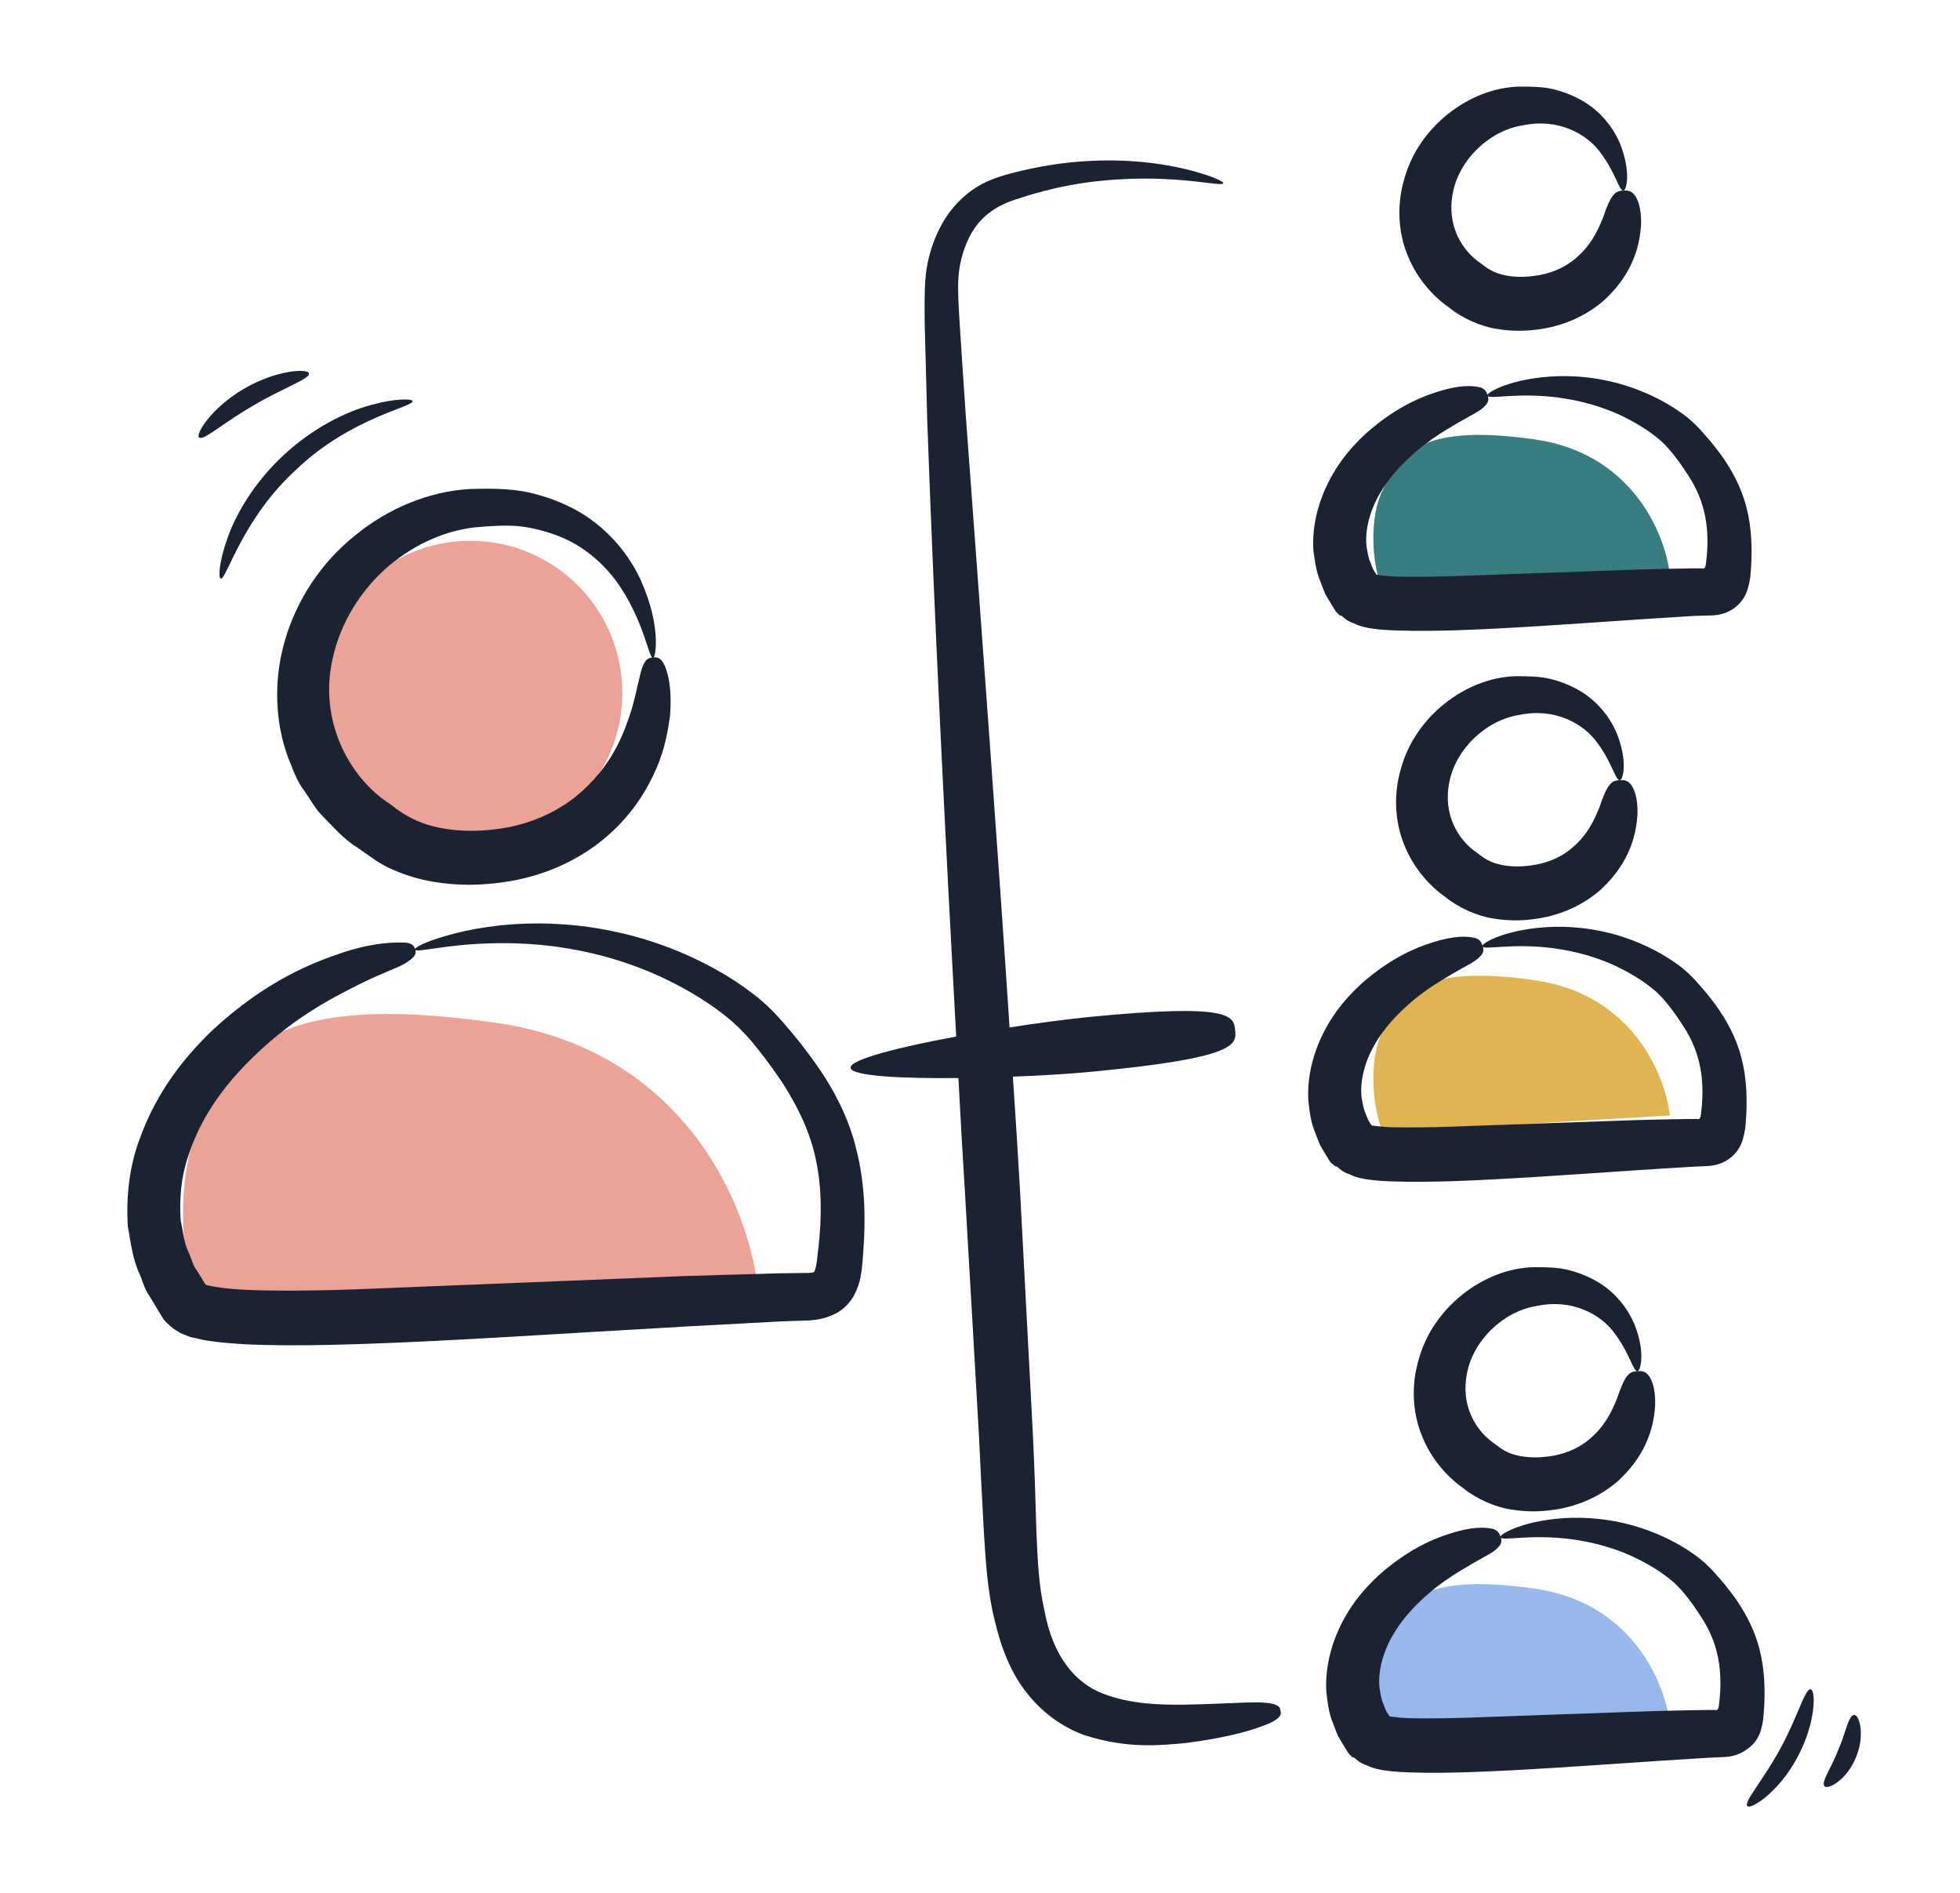
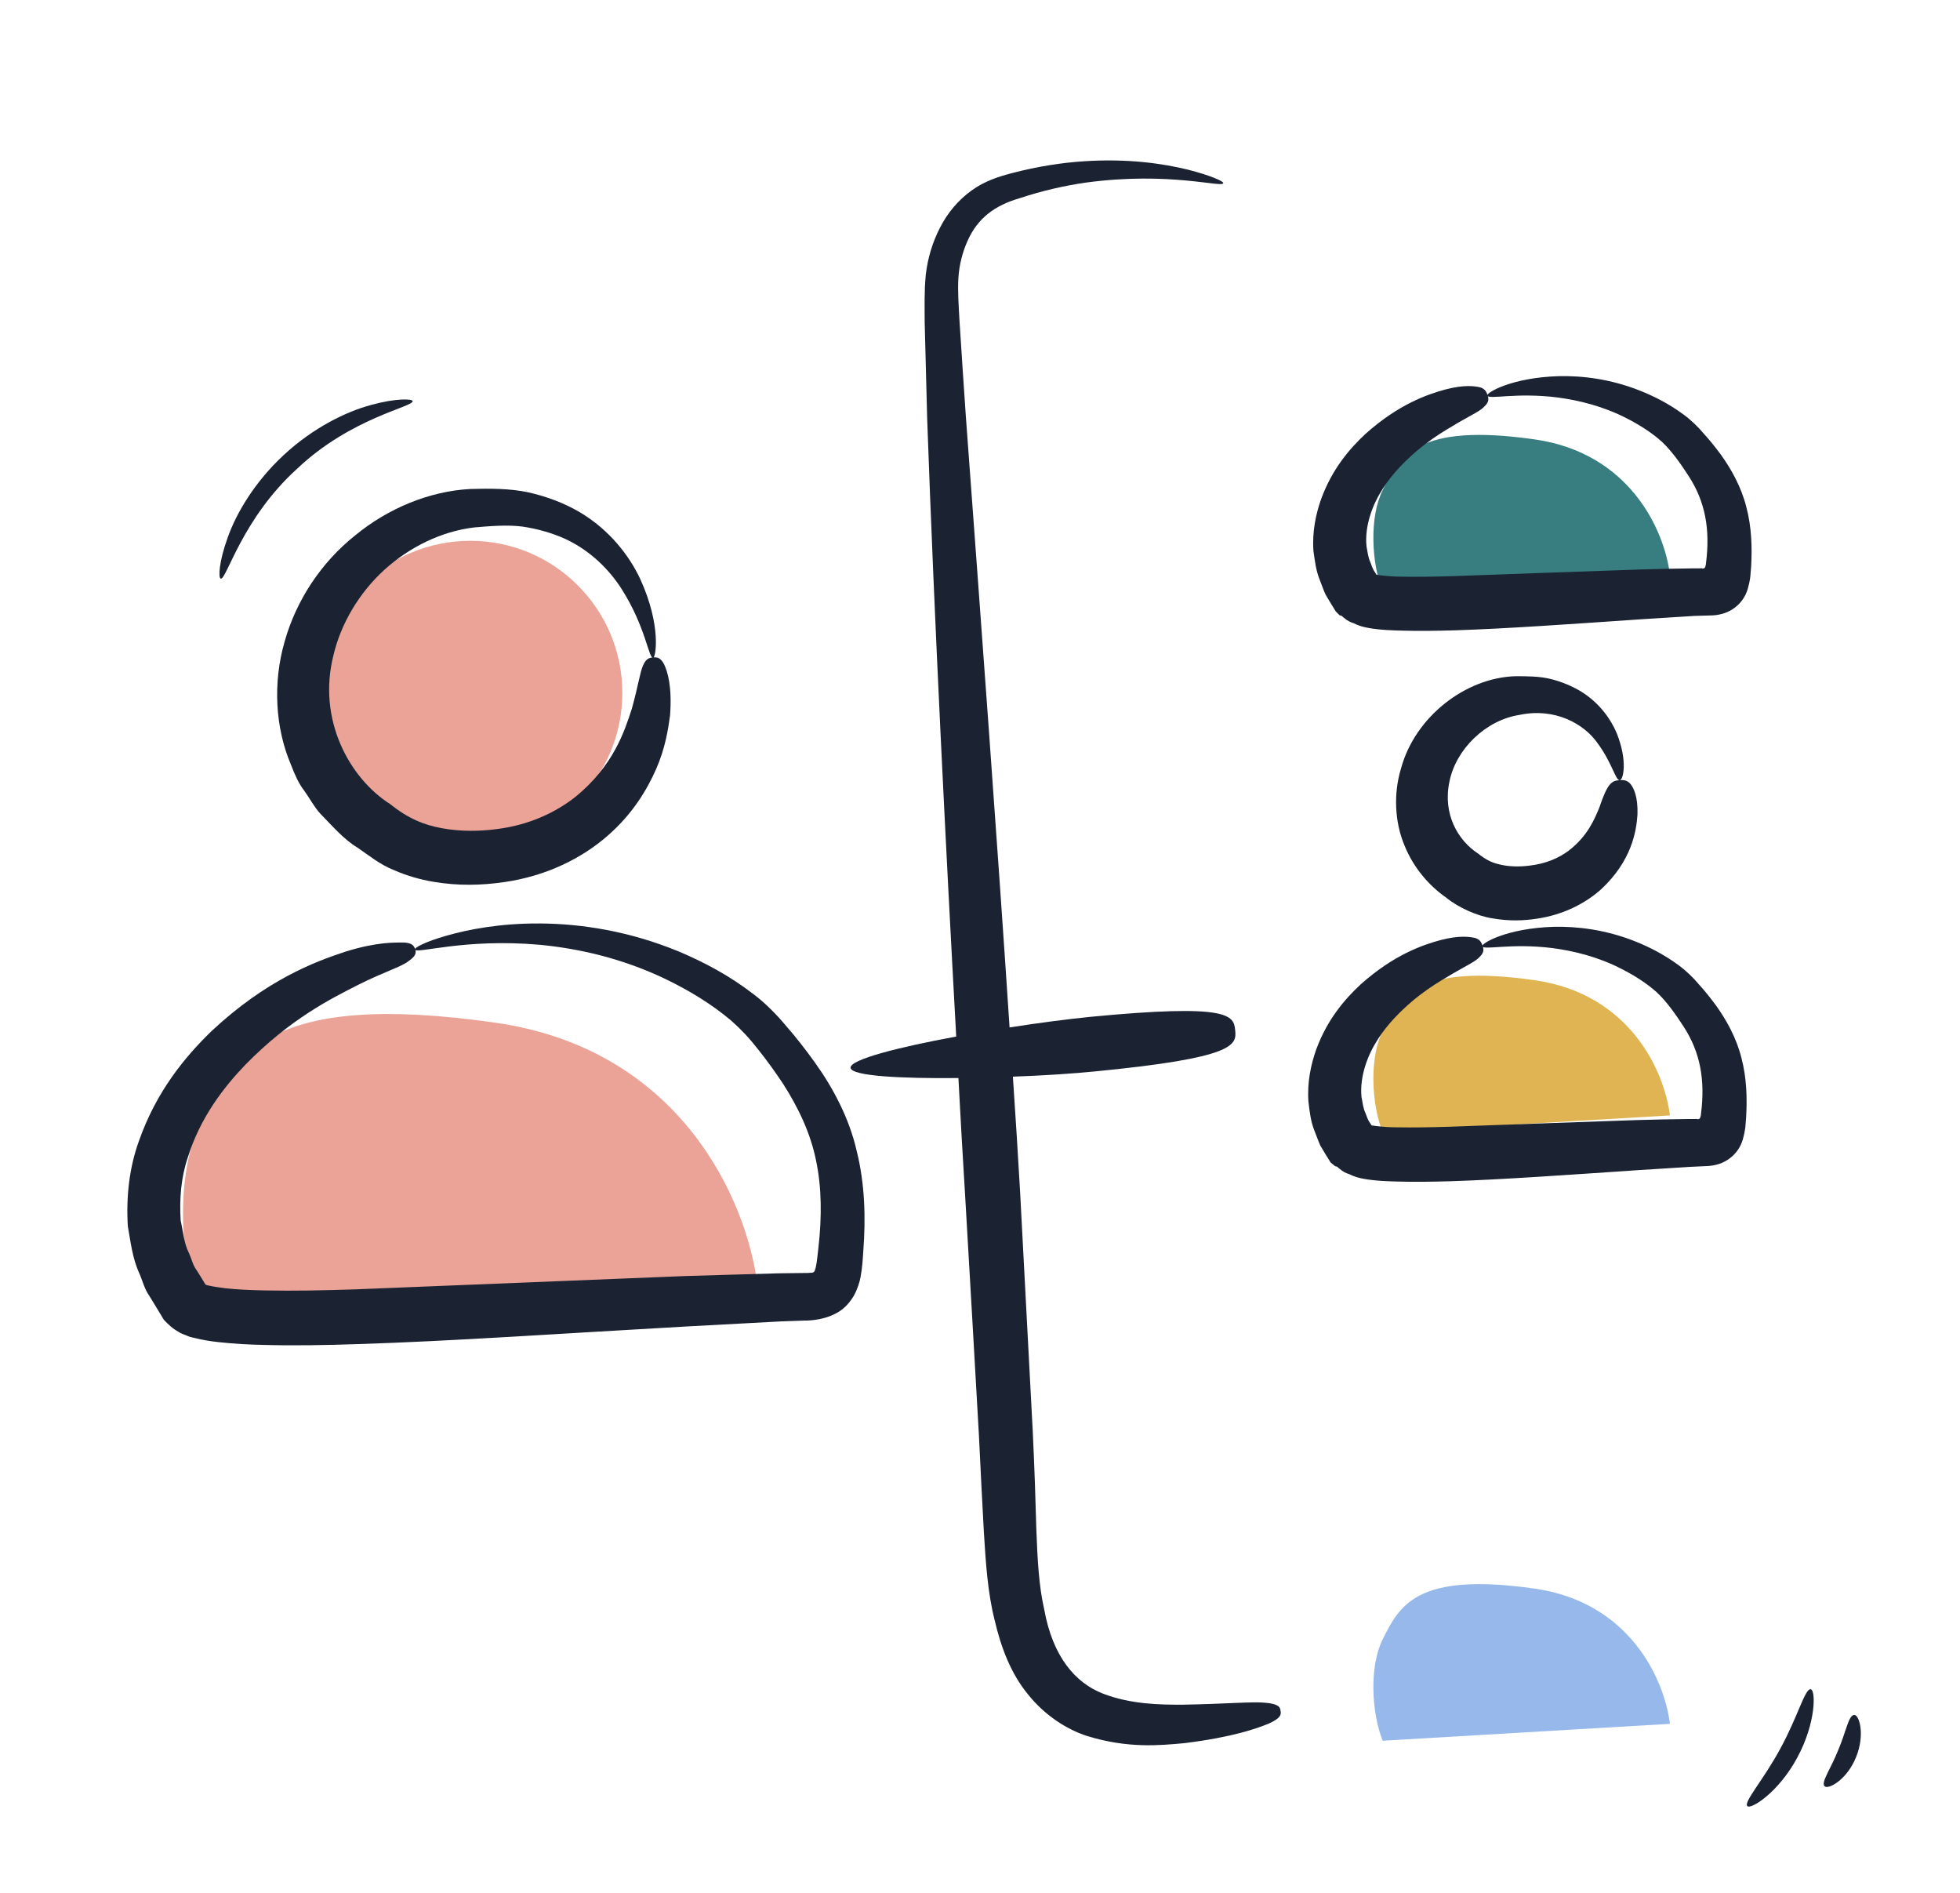
<svg xmlns="http://www.w3.org/2000/svg" width="58" height="56" viewBox="0 0 58 56" fill="none">
  <path d="M49.416 17L40.916 17.5C40.583 16.667 40.516 15.3 40.916 14.5L40.916 14.5C41.416 13.5 41.916 12.5 45.416 13C48.216 13.4 49.25 15.667 49.416 17Z" fill="#387E80" />
  <path d="M22.416 38.029L5.95 39C5.305 37.381 5.175 34.726 5.95 33.172L5.95 33.172C6.919 31.23 7.887 29.287 14.667 30.258C20.091 31.035 22.094 35.439 22.416 38.029Z" fill="#EAA396" />
  <circle cx="13.916" cy="20.5" r="4.5" fill="#EAA396" />
  <path d="M49.416 33L40.916 33.5C40.583 32.667 40.516 31.3 40.916 30.5L40.916 30.5C41.416 29.5 41.916 28.5 45.416 29C48.216 29.4 49.25 31.667 49.416 33Z" fill="#E0B452" />
  <path d="M49.416 51L40.916 51.5C40.583 50.667 40.516 49.3 40.916 48.5L40.916 48.5C41.416 47.5 41.916 46.5 45.416 47C48.216 47.4 49.25 49.667 49.416 51Z" fill="#96B8EA" />
  <path d="M8.422 18.983C8.07 20.202 8.144 21.536 8.61 22.624C8.717 22.902 8.831 23.172 9.003 23.393C9.167 23.622 9.298 23.876 9.478 24.072C9.846 24.449 10.181 24.841 10.582 25.079C10.926 25.316 11.245 25.578 11.654 25.741C12.047 25.913 12.431 26.02 12.808 26.085C13.569 26.216 14.256 26.191 14.894 26.101C16.187 25.921 17.242 25.373 17.979 24.727C18.723 24.08 19.149 23.36 19.419 22.747C19.689 22.125 19.77 21.585 19.828 21.168C19.893 20.308 19.754 19.875 19.656 19.662C19.549 19.45 19.443 19.441 19.329 19.45C19.214 19.458 19.116 19.482 19.026 19.695C18.936 19.899 18.887 20.284 18.699 20.963C18.486 21.618 18.159 22.657 17.021 23.581C16.457 24.023 15.68 24.408 14.69 24.53C14.19 24.596 13.634 24.604 13.094 24.506C12.538 24.408 12.071 24.211 11.54 23.786C10.345 23.025 9.38 21.29 9.87 19.376C10.091 18.443 10.631 17.535 11.376 16.856C12.12 16.185 13.061 15.719 14.035 15.604C14.518 15.563 15.009 15.522 15.459 15.579C15.909 15.645 16.334 15.768 16.719 15.94C17.48 16.291 18.044 16.872 18.396 17.428C19.116 18.558 19.189 19.482 19.329 19.458C19.402 19.466 19.582 18.517 18.944 17.126C18.625 16.447 18.044 15.678 17.144 15.146C16.694 14.884 16.179 14.688 15.63 14.565C15.082 14.45 14.501 14.45 13.912 14.467C12.718 14.532 11.49 15.031 10.509 15.841C9.51 16.635 8.766 17.756 8.422 18.983Z" fill="#1B2332" />
  <path d="M24.115 31.436C23.845 31.06 23.567 30.7 23.272 30.364C22.994 30.029 22.642 29.669 22.29 29.407C21.578 28.859 20.834 28.466 20.098 28.155C18.617 27.541 17.185 27.329 15.99 27.321C14.796 27.312 13.847 27.501 13.217 27.681C12.578 27.861 12.259 28.041 12.276 28.09C12.308 28.237 13.707 27.754 15.966 27.951C17.087 28.057 18.412 28.343 19.729 28.982C20.384 29.301 21.055 29.701 21.644 30.201C21.938 30.462 22.176 30.716 22.438 31.052C22.699 31.379 22.945 31.722 23.174 32.066C23.624 32.77 23.984 33.522 24.148 34.332C24.319 35.142 24.319 36.01 24.221 36.893C24.197 37.106 24.172 37.36 24.139 37.499C24.115 37.589 24.107 37.605 24.098 37.613C24.09 37.63 24.074 37.638 24.058 37.646C24.041 37.654 24.025 37.654 24.008 37.654C23.951 37.662 23.869 37.662 23.763 37.662L23.051 37.671C22.118 37.695 21.186 37.728 20.277 37.752C16.637 37.9 13.208 38.039 10.541 38.145C9.592 38.178 8.684 38.194 7.849 38.178C7.432 38.17 7.023 38.153 6.655 38.112C6.475 38.088 6.295 38.063 6.164 38.031C6.131 38.022 6.09 38.014 6.082 38.006C6.082 38.006 6.09 38.014 6.082 38.006C5.992 37.859 5.91 37.72 5.82 37.581C5.706 37.433 5.673 37.253 5.599 37.09C5.436 36.771 5.419 36.427 5.346 36.108C5.305 35.453 5.362 34.815 5.558 34.242C5.918 33.081 6.606 32.181 7.26 31.502C8.594 30.135 9.813 29.538 10.598 29.137C11.4 28.736 11.858 28.613 12.079 28.442C12.325 28.278 12.317 28.172 12.284 28.081C12.251 27.983 12.202 27.901 11.965 27.885C11.695 27.885 11.163 27.861 10.222 28.155C9.297 28.458 7.874 28.998 6.262 30.503C5.477 31.264 4.626 32.287 4.11 33.76C3.84 34.504 3.726 35.363 3.783 36.28C3.865 36.73 3.914 37.212 4.118 37.662C4.217 37.883 4.274 38.137 4.421 38.342C4.56 38.571 4.707 38.808 4.847 39.045C4.978 39.184 5.117 39.315 5.288 39.405C5.362 39.462 5.477 39.487 5.558 39.528C5.632 39.561 5.697 39.569 5.763 39.585C6.025 39.651 6.246 39.683 6.475 39.708C6.925 39.757 7.367 39.782 7.817 39.79C8.708 39.814 9.633 39.798 10.598 39.765C13.29 39.683 16.71 39.446 20.351 39.242C21.259 39.192 22.184 39.143 23.108 39.094L23.788 39.07C23.918 39.07 24.066 39.062 24.238 39.029C24.45 38.988 24.655 38.914 24.835 38.8C25.015 38.685 25.162 38.513 25.268 38.333C25.375 38.137 25.44 37.924 25.465 37.785C25.522 37.474 25.53 37.253 25.547 37.008C25.62 36.042 25.596 35.028 25.35 34.046C25.129 33.081 24.655 32.189 24.115 31.436Z" fill="#1B2332" />
-   <path d="M42.884 9.1C43.26 9.411 43.833 9.664 44.291 9.73C44.766 9.812 45.191 9.795 45.576 9.738C46.377 9.623 47.032 9.272 47.482 8.871C48.39 8.028 48.529 7.152 48.562 6.653C48.578 6.13 48.456 5.876 48.358 5.753C48.251 5.631 48.145 5.631 48.038 5.639C47.793 5.647 47.67 5.745 47.433 6.449C47.294 6.784 47.089 7.292 46.525 7.725C46.238 7.938 45.862 8.11 45.363 8.167C45.109 8.2 44.823 8.2 44.569 8.151C44.291 8.093 44.119 8.028 43.841 7.807C43.244 7.414 42.794 6.637 42.998 5.68C43.187 4.731 44.062 3.863 45.068 3.708C46.108 3.487 46.983 3.962 47.392 4.559C47.818 5.14 47.916 5.655 48.038 5.639C48.128 5.639 48.276 5.099 47.94 4.248C47.768 3.839 47.433 3.356 46.893 3.021C46.623 2.857 46.312 2.726 45.985 2.644C45.649 2.562 45.306 2.562 44.946 2.562C43.473 2.603 41.976 3.757 41.558 5.287C41.329 6.04 41.37 6.874 41.657 7.562C41.935 8.249 42.417 8.781 42.884 9.1Z" fill="#1B2332" />
  <path d="M39.055 17.159C39.112 17.298 39.161 17.453 39.227 17.592C39.325 17.756 39.423 17.928 39.529 18.091L39.644 18.206C39.718 18.206 39.734 18.263 39.783 18.288C39.865 18.361 39.963 18.41 40.069 18.443C40.274 18.55 40.511 18.582 40.626 18.599C40.912 18.64 41.174 18.648 41.436 18.656C41.968 18.672 42.508 18.664 43.064 18.648C44.594 18.599 46.533 18.46 48.587 18.32C49.102 18.288 49.618 18.255 50.141 18.222L50.69 18.206C50.935 18.19 51.156 18.116 51.336 17.977C51.524 17.838 51.655 17.641 51.72 17.421C51.753 17.306 51.778 17.191 51.794 17.069L51.819 16.766C51.851 16.201 51.835 15.596 51.679 15.007C51.532 14.418 51.238 13.886 50.919 13.444C50.755 13.223 50.591 13.019 50.419 12.831C50.264 12.642 50.035 12.421 49.822 12.266C49.389 11.947 48.955 11.726 48.521 11.554C47.654 11.21 46.811 11.112 46.124 11.129C44.733 11.17 43.98 11.62 44.013 11.701C44.046 11.832 44.848 11.603 46.091 11.759C46.705 11.841 47.433 12.012 48.145 12.38C48.497 12.56 48.865 12.79 49.168 13.06C49.323 13.207 49.429 13.33 49.577 13.518C49.716 13.698 49.847 13.894 49.969 14.082C50.469 14.851 50.608 15.67 50.485 16.651C50.477 16.733 50.477 16.725 50.469 16.741L50.46 16.774C50.452 16.791 50.444 16.807 50.419 16.815C50.403 16.823 50.379 16.823 50.362 16.815C50.346 16.815 50.37 16.807 50.305 16.815H50.109C49.577 16.823 49.053 16.831 48.538 16.848C46.476 16.921 44.537 16.987 43.031 17.044C42.483 17.061 41.968 17.069 41.493 17.061C41.256 17.061 41.035 17.044 40.847 17.02C40.732 17.003 40.724 17.003 40.732 17.003C40.74 17.003 40.732 17.003 40.724 16.987L40.65 16.872C40.609 16.799 40.585 16.717 40.552 16.635C40.479 16.48 40.47 16.316 40.438 16.169C40.405 15.858 40.454 15.547 40.544 15.252C40.724 14.671 41.076 14.189 41.411 13.829C42.107 13.092 42.745 12.749 43.154 12.503C43.58 12.258 43.817 12.151 43.931 12.021C44.07 11.89 44.054 11.791 44.021 11.693C43.989 11.595 43.948 11.513 43.817 11.464C43.653 11.423 43.342 11.374 42.778 11.521C42.23 11.669 41.387 11.963 40.413 12.831C39.939 13.272 39.423 13.87 39.096 14.761C38.94 15.203 38.826 15.727 38.867 16.3C38.908 16.578 38.94 16.881 39.055 17.159Z" fill="#1B2332" />
  <path d="M47.842 21.691C47.67 21.282 47.335 20.799 46.795 20.464C46.525 20.3 46.214 20.169 45.887 20.088C45.551 20.006 45.208 20.006 44.847 20.006C43.375 20.047 41.877 21.2 41.46 22.73C41.231 23.483 41.272 24.318 41.558 25.005C41.837 25.7 42.319 26.224 42.778 26.543C43.154 26.854 43.727 27.108 44.185 27.173C44.659 27.255 45.085 27.239 45.469 27.181C46.271 27.067 46.926 26.715 47.376 26.314C48.284 25.471 48.423 24.596 48.456 24.097C48.472 23.573 48.349 23.32 48.251 23.197C48.145 23.074 48.038 23.074 47.932 23.082C47.687 23.09 47.564 23.189 47.327 23.892C47.188 24.228 46.983 24.735 46.418 25.169C46.132 25.381 45.756 25.553 45.257 25.61C45.003 25.643 44.717 25.643 44.463 25.594C44.185 25.537 44.013 25.471 43.735 25.25C43.138 24.858 42.688 24.08 42.892 23.123C43.08 22.174 43.956 21.307 44.962 21.151C46.001 20.93 46.877 21.405 47.286 22.002C47.711 22.583 47.809 23.099 47.932 23.082C48.03 23.082 48.178 22.534 47.842 21.691Z" fill="#1B2332" />
  <path d="M39.513 34.505C39.587 34.505 39.603 34.562 39.652 34.587C39.734 34.661 39.832 34.71 39.938 34.742C40.143 34.849 40.38 34.882 40.495 34.898C40.781 34.939 41.043 34.947 41.305 34.955C41.837 34.971 42.377 34.963 42.933 34.947C44.463 34.898 46.402 34.759 48.456 34.62C48.971 34.587 49.487 34.554 50.01 34.522L50.542 34.497C50.788 34.481 51.008 34.407 51.188 34.268C51.377 34.129 51.508 33.932 51.573 33.712C51.606 33.597 51.63 33.482 51.647 33.36L51.671 33.057C51.704 32.492 51.688 31.887 51.532 31.298C51.385 30.709 51.09 30.177 50.771 29.735C50.608 29.514 50.444 29.31 50.272 29.122C50.117 28.933 49.888 28.712 49.675 28.557C49.241 28.238 48.807 28.017 48.374 27.845C47.507 27.502 46.664 27.403 45.977 27.42C44.586 27.461 43.833 27.911 43.866 27.992C43.898 28.123 44.7 27.894 45.944 28.05C46.557 28.131 47.286 28.303 47.998 28.672C48.349 28.852 48.718 29.081 49.02 29.351C49.176 29.498 49.282 29.621 49.429 29.809C49.568 29.989 49.699 30.185 49.822 30.373C50.321 31.142 50.46 31.961 50.337 32.942C50.329 33.024 50.329 33.016 50.321 33.032L50.313 33.065C50.305 33.081 50.297 33.098 50.272 33.106C50.256 33.114 50.231 33.114 50.215 33.106C50.198 33.106 50.223 33.098 50.157 33.106H49.961C49.429 33.114 48.906 33.122 48.39 33.139C46.328 33.212 44.389 33.278 42.884 33.335C42.336 33.352 41.82 33.36 41.346 33.352C41.108 33.352 40.888 33.335 40.699 33.311C40.585 33.294 40.577 33.294 40.585 33.294C40.593 33.294 40.585 33.294 40.577 33.278L40.503 33.163C40.462 33.09 40.438 33.008 40.405 32.926C40.331 32.771 40.323 32.607 40.29 32.46C40.258 32.149 40.307 31.838 40.397 31.543C40.577 30.962 40.928 30.48 41.264 30.12C41.959 29.383 42.597 29.04 43.007 28.794C43.432 28.549 43.669 28.442 43.784 28.311C43.923 28.181 43.907 28.082 43.874 27.984C43.841 27.886 43.8 27.804 43.669 27.755C43.506 27.714 43.195 27.665 42.63 27.812C42.082 27.96 41.239 28.254 40.266 29.122C39.791 29.563 39.276 30.161 38.948 31.052C38.793 31.494 38.678 32.018 38.719 32.591C38.752 32.869 38.785 33.18 38.899 33.458C38.957 33.597 39.006 33.752 39.071 33.892C39.169 34.055 39.267 34.227 39.374 34.391L39.513 34.505Z" fill="#1B2332" />
-   <path d="M48.365 39.176C48.194 38.767 47.858 38.284 47.318 37.948C47.048 37.785 46.737 37.654 46.41 37.572C46.075 37.49 45.731 37.49 45.371 37.49C43.898 37.531 42.401 38.685 41.984 40.215C41.755 40.968 41.795 41.802 42.082 42.489C42.36 43.185 42.843 43.708 43.301 44.028C43.677 44.338 44.25 44.592 44.708 44.657C45.183 44.739 45.608 44.723 45.993 44.666C46.795 44.551 47.449 44.199 47.899 43.798C48.807 42.956 48.946 42.08 48.979 41.581C48.995 41.057 48.873 40.804 48.775 40.681C48.668 40.558 48.562 40.558 48.456 40.567C48.21 40.575 48.087 40.673 47.85 41.377C47.711 41.712 47.506 42.219 46.942 42.653C46.656 42.866 46.279 43.038 45.78 43.095C45.526 43.127 45.24 43.127 44.986 43.078C44.708 43.021 44.536 42.956 44.258 42.735C43.661 42.342 43.211 41.565 43.416 40.608C43.604 39.658 44.479 38.791 45.486 38.636C46.525 38.415 47.4 38.889 47.809 39.487C48.235 40.068 48.333 40.583 48.456 40.567C48.545 40.567 48.701 40.018 48.365 39.176Z" fill="#1B2332" />
-   <path d="M52.105 51.196C52.137 51.081 52.162 50.967 52.178 50.844L52.203 50.541C52.236 49.977 52.219 49.371 52.064 48.782C51.916 48.193 51.622 47.661 51.303 47.219C51.139 46.999 50.976 46.794 50.804 46.606C50.648 46.418 50.419 46.197 50.206 46.041C49.773 45.722 49.339 45.501 48.906 45.33C48.038 44.986 47.196 44.888 46.508 44.904C45.117 44.945 44.365 45.395 44.397 45.477C44.43 45.608 45.232 45.379 46.476 45.534C47.089 45.616 47.817 45.788 48.529 46.156C48.881 46.336 49.249 46.565 49.552 46.835C49.707 46.982 49.814 47.105 49.961 47.293C50.1 47.473 50.231 47.669 50.354 47.858C50.853 48.627 50.992 49.445 50.869 50.427C50.861 50.509 50.861 50.5 50.853 50.517L50.845 50.55C50.837 50.566 50.828 50.582 50.804 50.59C50.787 50.599 50.763 50.599 50.746 50.59C50.73 50.59 50.755 50.582 50.689 50.59H50.493C49.961 50.599 49.437 50.607 48.922 50.623C46.86 50.697 44.921 50.762 43.416 50.819C42.867 50.836 42.352 50.844 41.877 50.836C41.64 50.836 41.419 50.819 41.231 50.795C41.117 50.779 41.108 50.779 41.117 50.779C41.125 50.779 41.117 50.779 41.108 50.762L41.035 50.648C40.994 50.574 40.969 50.492 40.937 50.41C40.863 50.255 40.855 50.091 40.822 49.944C40.789 49.633 40.838 49.322 40.928 49.028C41.108 48.447 41.46 47.964 41.796 47.604C42.491 46.868 43.129 46.524 43.538 46.279C43.964 46.033 44.201 45.927 44.316 45.796C44.455 45.665 44.438 45.567 44.406 45.469C44.373 45.37 44.332 45.289 44.201 45.239C44.037 45.199 43.727 45.15 43.162 45.297C42.614 45.444 41.771 45.739 40.797 46.606C40.323 47.048 39.807 47.645 39.48 48.537C39.325 48.979 39.21 49.502 39.251 50.075C39.284 50.353 39.316 50.664 39.431 50.942C39.488 51.081 39.537 51.237 39.603 51.376C39.701 51.539 39.799 51.711 39.906 51.875L40.02 51.989C40.094 51.989 40.11 52.047 40.159 52.071C40.241 52.145 40.339 52.194 40.446 52.227C40.65 52.333 40.887 52.366 41.002 52.382C41.288 52.423 41.55 52.431 41.812 52.44C42.344 52.456 42.884 52.448 43.44 52.431C44.97 52.382 46.909 52.243 48.963 52.104C49.478 52.071 49.994 52.039 50.517 52.006L51.049 51.981C51.295 51.965 51.516 51.891 51.696 51.752C51.908 51.613 52.039 51.417 52.105 51.196Z" fill="#1B2332" />
  <path d="M37.451 50.377C37.067 50.336 36.33 50.41 34.988 50.434C34.326 50.434 33.475 50.426 32.64 50.107C31.822 49.788 31.151 49.019 30.898 47.603C30.742 46.924 30.701 46.139 30.668 45.272C30.644 44.372 30.611 43.398 30.562 42.367C30.456 40.297 30.325 37.941 30.186 35.249C30.128 34.218 30.055 33.072 29.973 31.853C30.881 31.821 31.748 31.763 32.403 31.698C36.543 31.297 36.6 30.921 36.551 30.479C36.51 30.037 36.388 29.685 32.239 30.086C31.601 30.152 30.758 30.258 29.875 30.397C29.515 24.923 29.016 18.206 28.582 12.332C28.517 11.366 28.451 10.417 28.394 9.501C28.369 9.051 28.337 8.601 28.361 8.216C28.386 7.832 28.484 7.455 28.631 7.128C28.934 6.441 29.457 6.073 30.161 5.868C30.848 5.639 31.511 5.492 32.133 5.402C34.612 5.066 36.175 5.565 36.199 5.418C36.216 5.369 35.847 5.197 35.144 5.017C34.44 4.845 33.385 4.682 32.068 4.772C31.413 4.813 30.693 4.927 29.94 5.123C29.564 5.222 29.138 5.353 28.746 5.639C28.361 5.917 28.042 6.293 27.821 6.727C27.6 7.153 27.453 7.627 27.396 8.126C27.347 8.625 27.363 9.075 27.363 9.542C27.387 10.466 27.412 11.415 27.437 12.397C27.649 18.362 27.993 25.161 28.296 30.667C26.602 30.978 25.146 31.346 25.17 31.592C25.195 31.837 26.668 31.911 28.361 31.894C28.427 33.13 28.492 34.292 28.558 35.339C28.713 38.023 28.852 40.379 28.967 42.441C29.016 43.472 29.065 44.429 29.114 45.321C29.171 46.245 29.228 47.121 29.433 47.931C29.621 48.741 29.916 49.518 30.423 50.132C30.914 50.745 31.56 51.163 32.166 51.359C33.385 51.735 34.326 51.637 35.046 51.572C36.494 51.392 37.189 51.138 37.549 50.991C37.909 50.827 37.917 50.721 37.893 50.614C37.885 50.508 37.836 50.41 37.451 50.377Z" fill="#1B2332" />
  <path d="M53.578 49.977C53.414 49.953 53.193 50.803 52.686 51.728C52.187 52.653 51.598 53.307 51.704 53.43C51.794 53.553 52.629 53.037 53.185 51.998C53.749 50.959 53.733 49.977 53.578 49.977Z" fill="#1B2332" />
  <path d="M54.862 50.738C54.699 50.754 54.625 51.245 54.396 51.777C54.183 52.317 53.889 52.718 53.987 52.84C54.077 52.963 54.641 52.677 54.919 51.998C55.206 51.31 55.01 50.705 54.862 50.738Z" fill="#1B2332" />
  <path d="M6.737 15.907C6.475 16.627 6.458 17.102 6.532 17.118C6.696 17.175 7.154 15.351 8.79 13.87C10.394 12.348 12.251 12.037 12.21 11.865C12.202 11.8 11.727 11.775 10.983 11.98C10.247 12.176 9.273 12.651 8.406 13.453C7.538 14.254 6.99 15.187 6.737 15.907Z" fill="#1B2332" />
-   <path d="M7.514 11.988C8.381 11.473 9.175 11.211 9.142 11.047C9.126 10.9 8.193 10.933 7.227 11.497C6.254 12.062 5.771 12.855 5.894 12.945C6.017 13.052 6.638 12.487 7.514 11.988Z" fill="#1B2332" />
</svg>